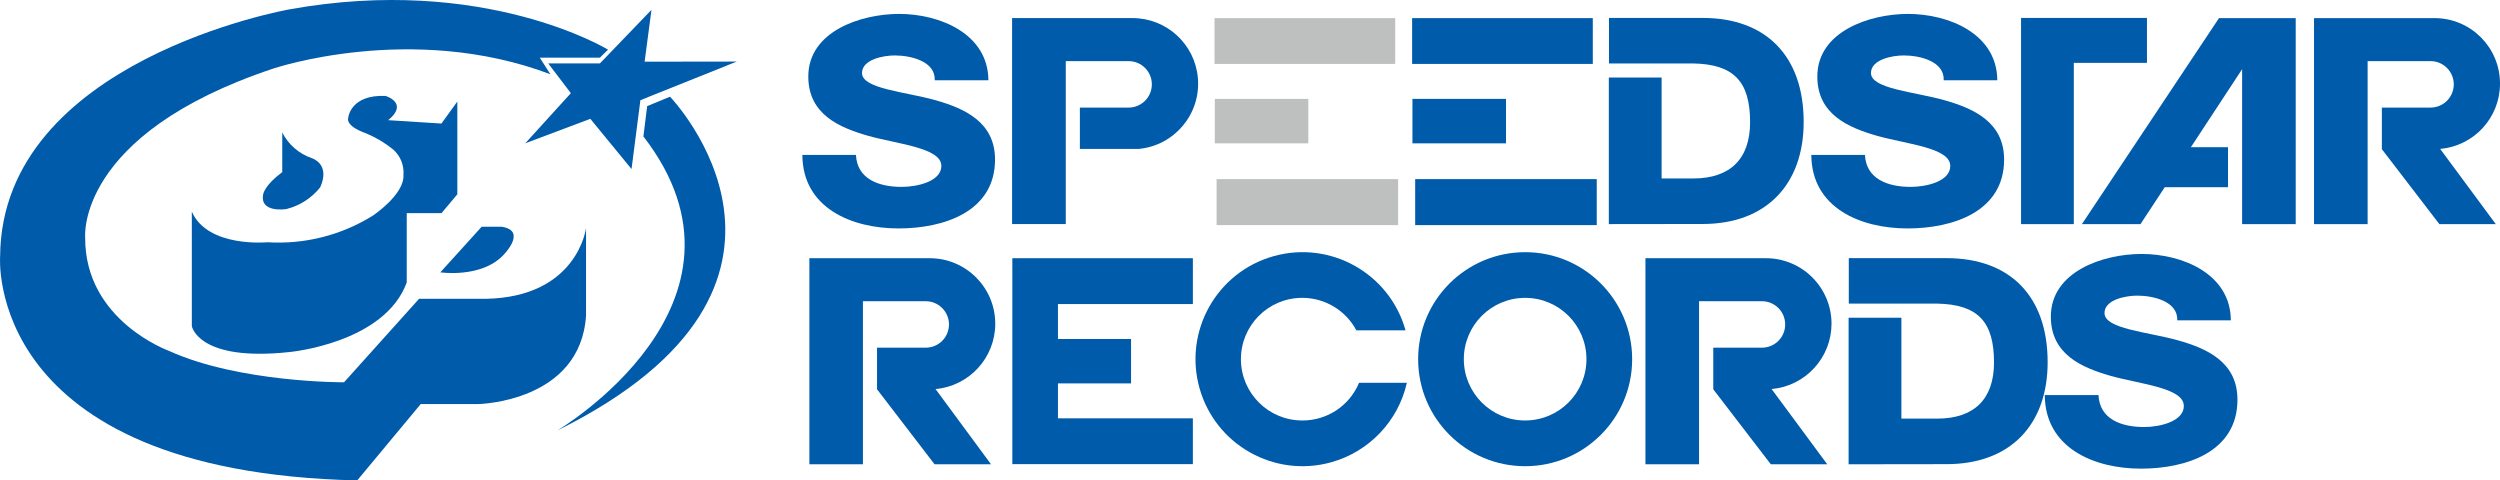
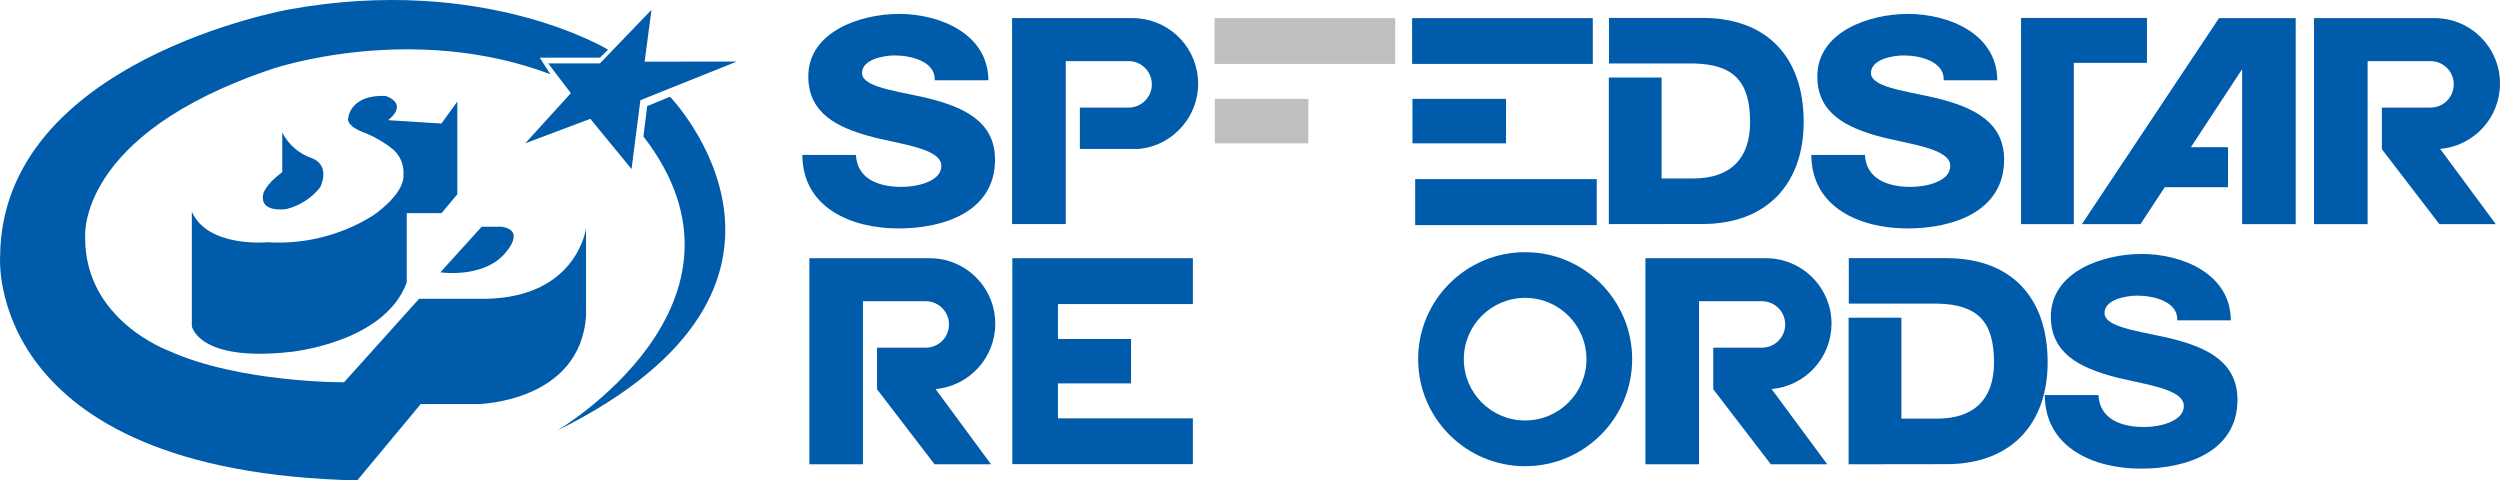
<svg xmlns="http://www.w3.org/2000/svg" version="1.1" id="레이어_1" x="0px" y="0px" viewBox="0 0 720 138.359" xml:space="preserve">
  <rect id="長方形_3" x="407.573" y="51.586" fill="#005BAB" width="52.291" height="13.245" />
  <path id="パス_25" fill="#005BAB" d="M627.219,98.007c-8.647-2.437-21.122-3.25-21.122-7.837c0-3.881,6.107-5.026,9.44-5.026 c4.72,0,11.753,1.701,11.512,7.108h15.436c-0.087-13.378-13.914-19.11-25.707-19.11c-11.13,0-26.135,5.083-26.135,18.041 c0,10.875,8.869,14.694,17.356,17.104c8.56,2.388,20.944,3.404,20.944,8.639c0,4.376-6.77,6.058-11.428,6.058 c-6.572,0-12.822-2.237-13.15-9.207h-15.471c0.087,15.195,14.106,21.196,27.722,21.196c13.044,0,27.771-4.834,27.771-19.858 C644.401,104.39,635.787,100.395,627.219,98.007z" />
  <path id="パス_26" fill="#005BAB" d="M291.551,133.671h51.994v-13.188H304.69v-10.071h21.052V97.625H304.69V87.573h38.857V74.366 h-51.994L291.551,133.671z" />
  <path id="パス_27" fill="#005BAB" d="M439.221,72.628c-17.021,0.012-30.81,13.82-30.798,30.841 c0.012,17.021,13.82,30.81,30.841,30.798c17.017-0.012,30.804-13.813,30.798-30.831c-0.006-17.021-13.809-30.815-30.831-30.809 C439.228,72.628,439.225,72.628,439.221,72.628z M439.221,121.101c-9.753-0.01-17.65-7.925-17.64-17.678 c0.01-9.753,7.925-17.65,17.678-17.64c9.744,0.01,17.638,7.912,17.64,17.656c0,9.751-7.905,17.656-17.656,17.656 c-0.007,0-0.015,0-0.022,0V121.101z" />
-   <path id="パス_28" fill="#005BAB" d="M375.131,121.095c-9.753,0.048-17.698-7.819-17.746-17.571s7.819-17.698,17.571-17.746 c6.558-0.032,12.594,3.572,15.676,9.361h14.163c-4.588-16.388-21.592-25.954-37.98-21.366 c-16.388,4.588-25.954,21.592-21.366,37.981c4.588,16.388,21.592,25.954,37.98,21.366c10.897-3.051,19.245-11.828,21.746-22.864 h-13.778C388.669,116.829,382.247,121.109,375.131,121.095z" />
  <path id="パス_29" fill="#005BAB" d="M560.661,74.35h-28.209V87.44h25.485c11.728,0.249,16.34,5.237,16.34,16.952 c0,10.626-5.811,16.169-16.34,16.169h-10.339V91.511h-15.2v42.202l28.263-0.038c18.206,0,29.06-11.257,29.06-29.374 C589.721,85.147,578.705,74.35,560.661,74.35z" />
  <path id="パス_30" fill="#005BAB" d="M527.48,93.23c-0.012-10.43-8.477-18.876-18.907-18.864c-0.002,0-0.004,0-0.005,0h-34.679 v59.343h15.436V86.753h18.119c3.694,0,6.689,2.995,6.689,6.689c0,3.694-2.995,6.689-6.689,6.689h-14.022v11.983l16.57,21.596h16.248 l-16.015-21.664C519.977,111.181,527.461,103.021,527.48,93.23z" />
  <path id="パス_31" fill="#005BAB" d="M286.633,93.23c-0.003-10.42-8.452-18.865-18.872-18.864h-34.662v59.343h15.425V86.753 h18.092c3.694,0,6.689,2.995,6.689,6.689c0,3.694-2.995,6.689-6.689,6.689h-14.03v11.983l16.562,21.596h16.264l-15.977-21.664 C279.174,111.172,286.636,103.008,286.633,93.23z" />
  <path id="パス_32" fill="#005BAB" d="M259.675,53.823c-6.564,0-12.836-2.24-13.158-9.207h-15.436 c0.065,15.214,14.057,21.174,27.703,21.174c13.055,0,27.787-4.818,27.787-19.836c0-10.724-8.647-14.696-17.19-17.104 c-8.617-2.437-21.122-3.25-21.122-7.818c0-3.897,6.115-5.064,9.44-5.064c4.731,0,11.764,1.739,11.504,7.149h15.455 c-0.087-13.359-13.916-19.11-25.707-19.11c-11.141,0-26.162,5.083-26.162,18.024c0,10.894,8.896,14.713,17.38,17.123 c8.555,2.388,20.938,3.404,20.938,8.639C271.103,52.196,264.314,53.823,259.675,53.823z" />
  <path id="パス_33" fill="#005BAB" d="M550.273,53.823c-6.543,0-12.822-2.24-13.177-9.207h-15.436 c0.079,15.214,14.082,21.174,27.722,21.174c13.036,0,27.8-4.818,27.8-19.836c0-10.724-8.666-14.696-17.22-17.104 c-8.647-2.437-21.122-3.25-21.122-7.818c0-3.897,6.107-5.064,9.432-5.064c4.75,0,11.763,1.739,11.514,7.149h15.436 c-0.079-13.359-13.914-19.11-25.726-19.11c-11.103,0-26.108,5.083-26.108,18.024c0,10.894,8.888,14.713,17.331,17.123 c8.574,2.388,20.957,3.404,20.957,8.639C561.693,52.196,554.901,53.823,550.273,53.823z" />
  <path id="パス_34" fill="#005BAB" d="M597.257,64.544V18.102h21.068V5.161h-36.263v59.381L597.257,64.544z" />
  <rect id="長方形_5" x="406.692" y="5.22" fill="#005BAB" width="52.032" height="13.188" />
  <rect id="長方形_6" x="406.785" y="28.479" fill="#005BAB" width="26.947" height="12.806" />
  <g>
-     <rect id="長方形_4" x="350.38" y="51.586" fill="#BEBFBF" width="52.273" height="13.245" />
    <rect id="長方形_7" x="349.784" y="5.22" fill="#BEBFBF" width="52.032" height="13.188" />
    <rect id="長方形_8" x="349.865" y="28.479" fill="#BEBFBF" width="26.928" height="12.806" />
  </g>
  <path id="パス_35" fill="#005BAB" d="M463.341,22.324v42.218l27.061-0.035c18.168,0,29.054-11.298,29.054-29.395 c0-19.151-11.049-29.948-29.054-29.948h-27.015v13.109h24.261c11.704,0.233,16.378,5.199,16.378,16.917 c0,10.664-5.819,16.207-16.378,16.207h-9.107V22.324H463.341z" />
  <path id="パス_36" fill="#005BAB" d="M720,24.081c0.013-10.403-8.409-18.848-18.812-18.861c-0.014,0-0.029,0-0.043,0h-34.706 v59.324h15.436V17.606h18.122c3.694,0,6.689,2.995,6.689,6.689s-2.995,6.689-6.689,6.689h-14.019v11.983l16.559,21.577h16.248 L702.766,42.88C712.521,42.039,720.008,33.872,720,24.081z" />
  <path id="パス_37" fill="#005BAB" d="M306.943,17.606h18.098c3.694,0,6.689,2.995,6.689,6.689s-2.995,6.689-6.689,6.689h-14.038 v11.915h16.838c10.387-0.917,18.064-10.08,17.147-20.467c-0.861-9.751-9.031-17.227-18.82-17.22h-34.687v59.324h15.463 L306.943,17.606z" />
  <path id="パス_38" fill="#005BAB" d="M599.594,64.544h16.868l6.984-10.626h18.222V42.395h-10.691l14.753-22.476v44.628h15.436 V5.22h-22.095L599.594,64.544z" />
  <path id="パス_39" fill="#005BAB" d="M187.626,2.832l-14.859,15.436H157.89l6.515,8.563l-13.12,14.431l18.729-7.041l11.866,14.466 l2.554-19.836l27.752-11.124l-26.538,0.038L187.626,2.832z" />
  <path id="パス_40" fill="#005BAB" d="M186.386,30.564l-1.083,8.733c37.203,48.108-24.835,84.704-24.835,84.704 c84.717-41.988,32.496-96.153,32.496-96.153L186.386,30.564z" />
  <path id="パス_41" fill="#005BAB" d="M144.926,73.508c0,0,7.062-7.016-0.401-8.2h-5.82l-11.891,13.128 C126.815,78.436,138.541,80.175,144.926,73.508z" />
  <path id="パス_42" fill="#005BAB" d="M168.781,90.842V65.687c0,0-2.453,19.858-28.851,20.372h-19.243L99.08,110.101 c0,0-30.197,0.152-50.447-9.058c0,0-24.204-8.714-24.101-32.547c0,0-2.914-29.739,54.16-48.744c0,0,39.808-13.491,79.81,1.625 l-3.038-4.761h17.296l2.353-2.313c0,0-35.645-21.786-91.863-11.582c0,0-82.738,14.566-83.214,71.042c0,0-4.939,62.13,102.842,64.597 l18.293-21.994h16.703C137.872,116.364,167.208,115.766,168.781,90.842z" />
  <path id="パス_43" fill="#005BAB" d="M55.245,60.967v32.951c0,0,1.787,10.317,28.114,7.471c0,0,27.351-2.502,33.782-20.039V61.373 h10.02l4.549-5.416V29.24l-4.577,6.342l-15.338-0.972c6.069-4.95-0.737-6.976-0.737-6.976c-10.074-0.46-10.748,6.172-10.748,6.172 c-0.872,2.694,5.102,4.585,5.102,4.585c2.854,1.188,5.519,2.785,7.913,4.742c2.031,1.845,3.091,4.528,2.868,7.263 c0.336,5.619-8.801,11.696-8.801,11.696c-9.072,5.661-19.687,8.345-30.359,7.677C77.034,69.768,59.855,71.423,55.245,60.967z" />
  <path id="パス_44" fill="#005BAB" d="M82.434,60.214c3.873-0.947,7.32-3.159,9.795-6.285c3-6.729-2.369-8.352-2.369-8.352 c-3.715-1.258-6.791-3.919-8.571-7.415v11.409c-4.969,3.669-5.457,6.228-5.457,6.228C74.578,61.465,82.434,60.214,82.434,60.214z" />
  <g> </g>
  <g> </g>
  <g> </g>
  <g> </g>
  <g> </g>
  <g> </g>
  <g> </g>
  <g> </g>
  <g> </g>
  <g> </g>
  <g> </g>
  <g> </g>
  <g> </g>
  <g> </g>
  <g> </g>
</svg>